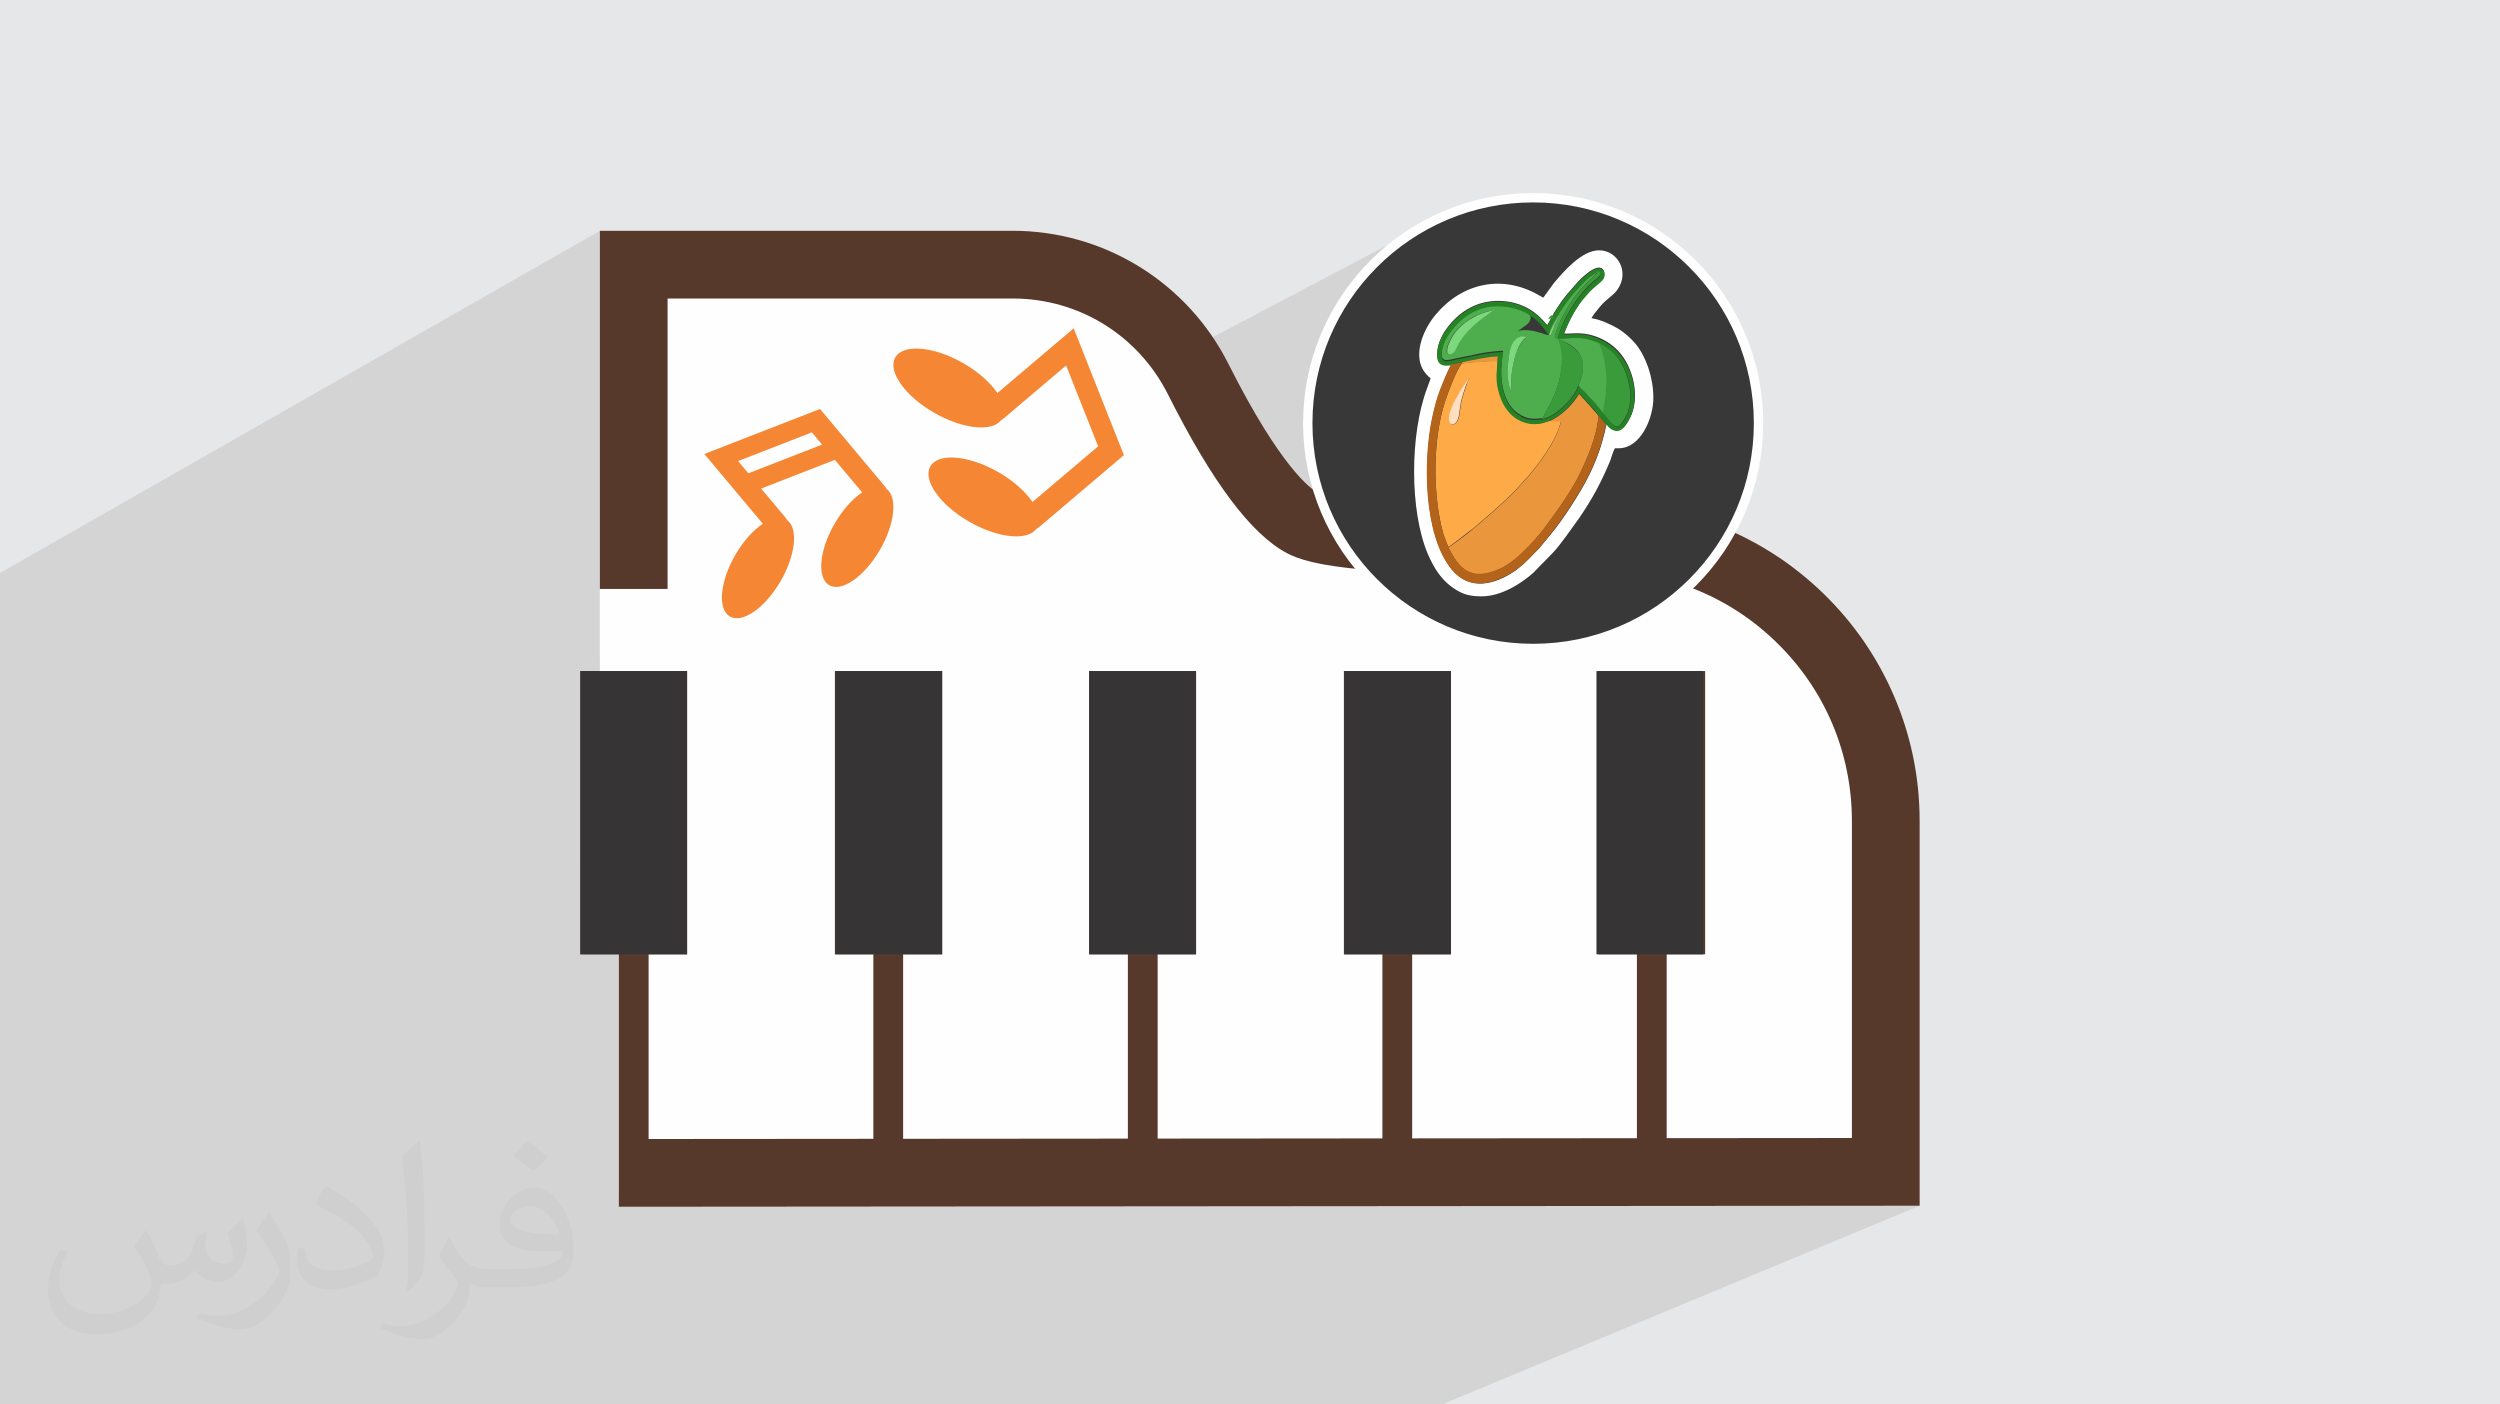
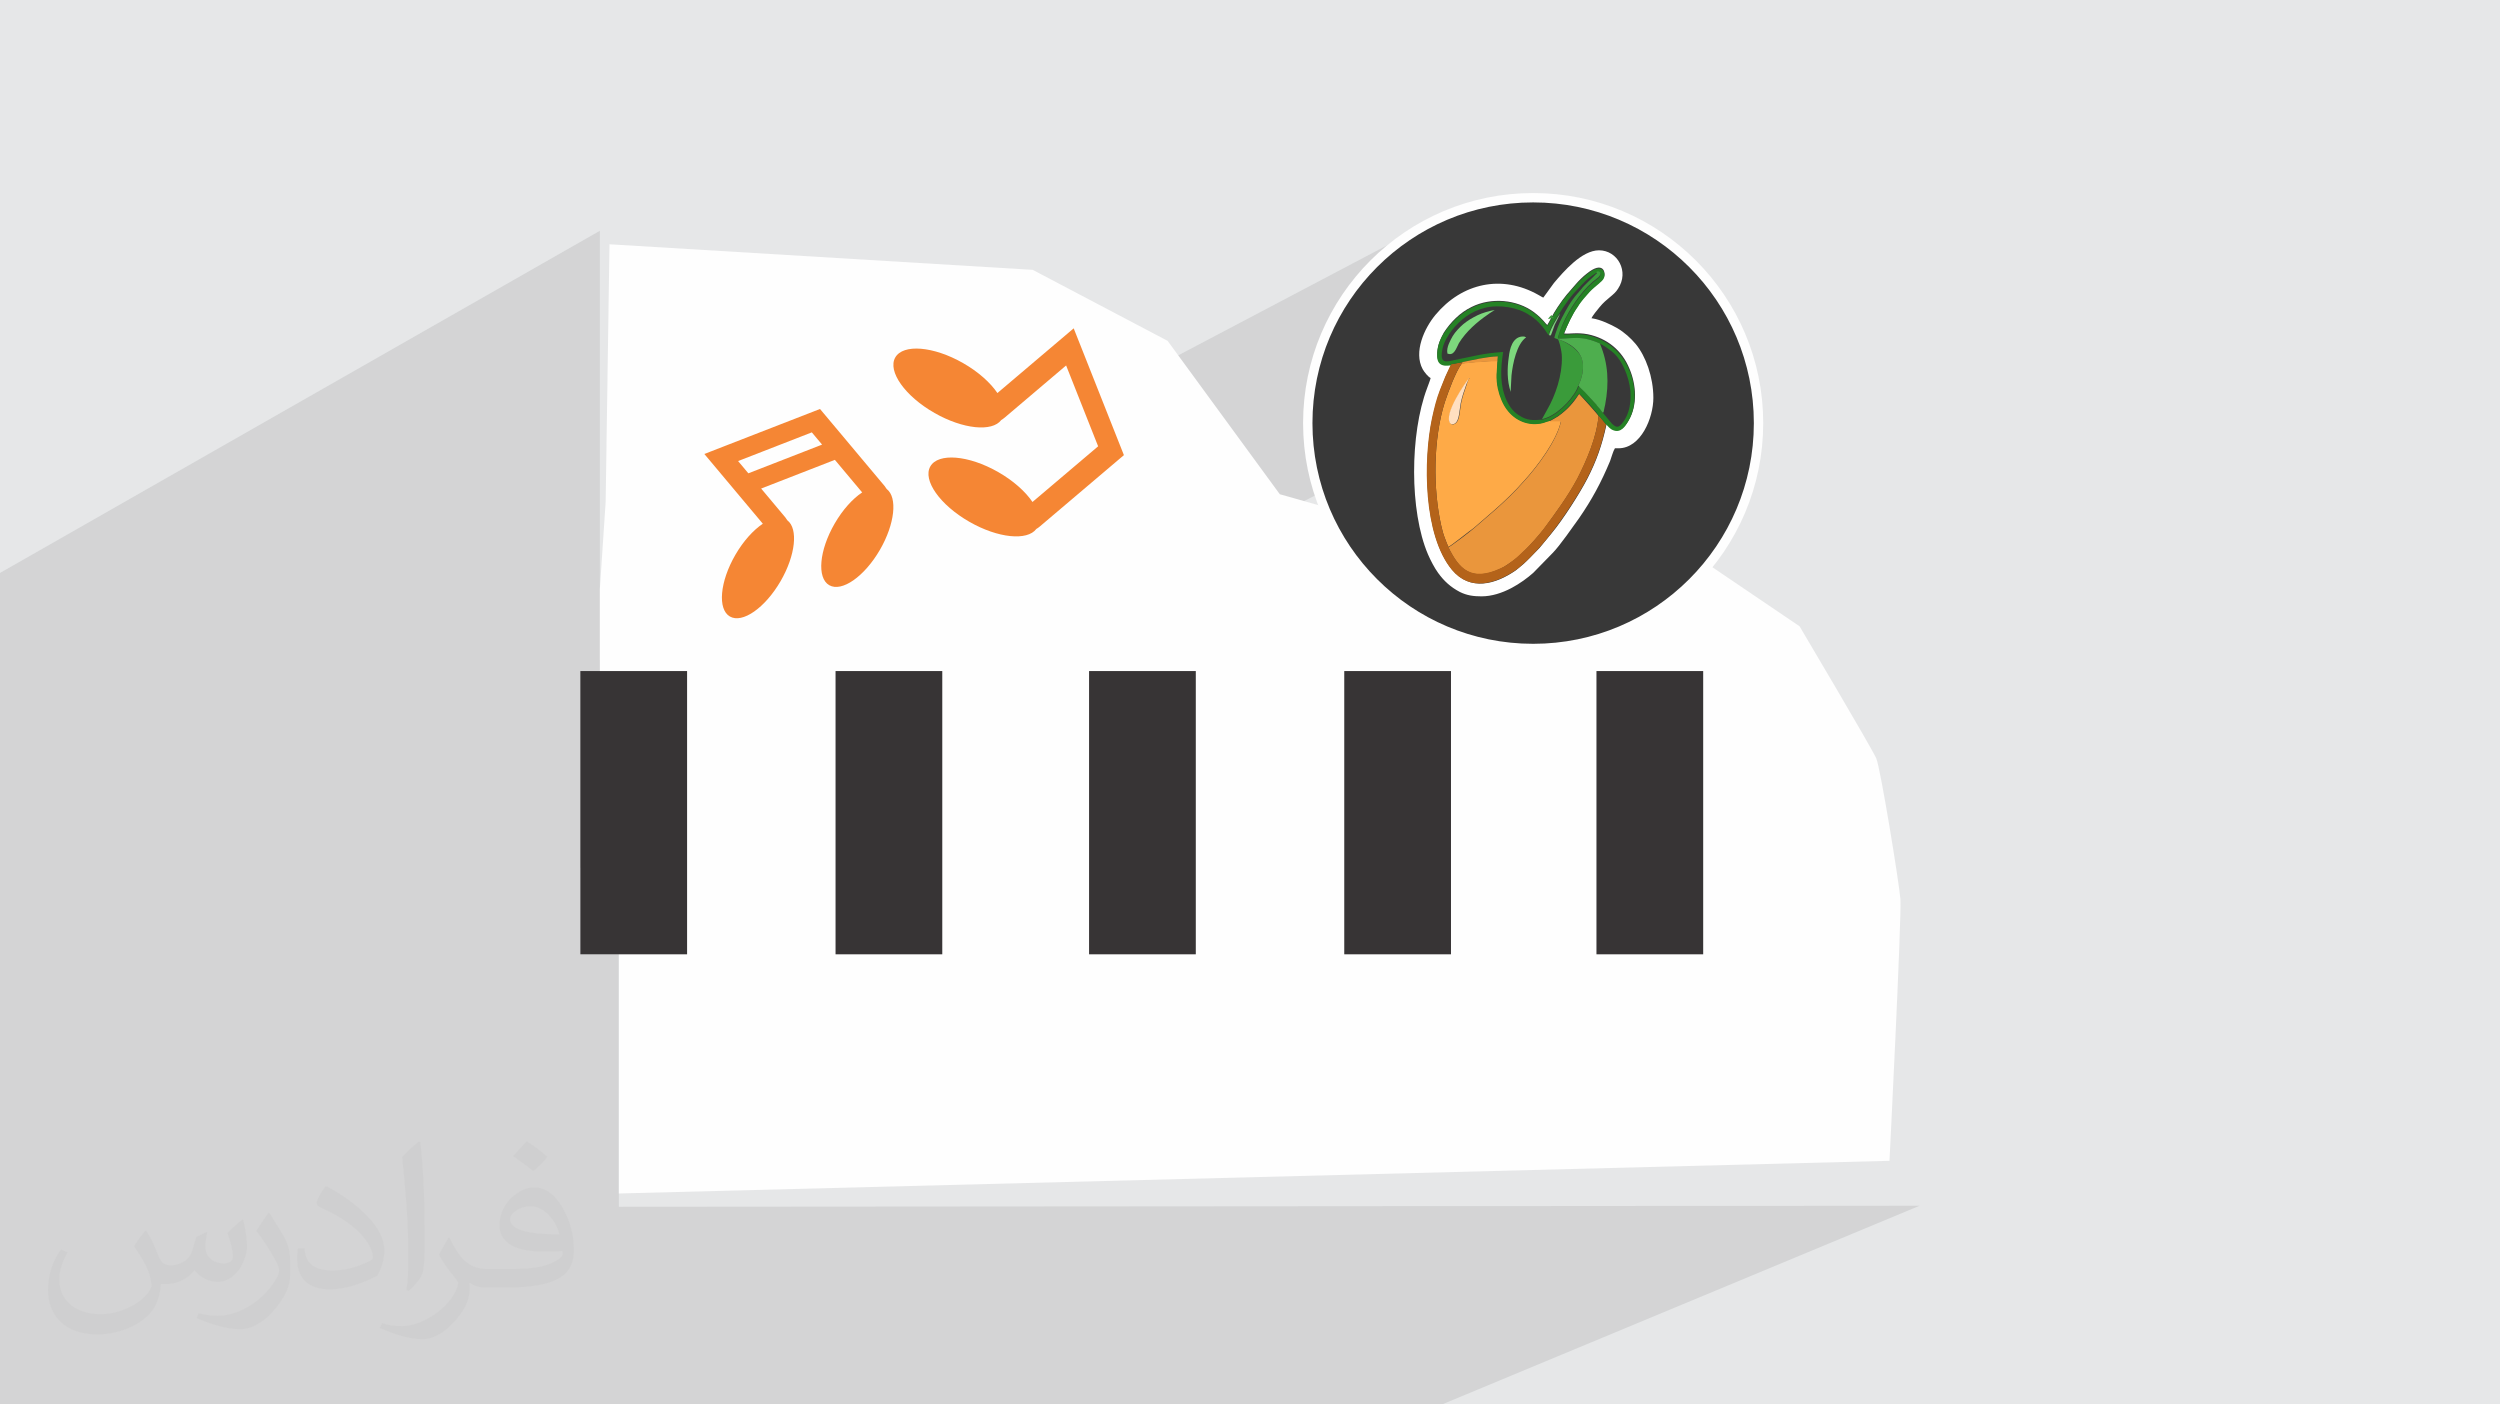
<svg xmlns="http://www.w3.org/2000/svg" xml:space="preserve" width="94.192mm" height="52.917mm" version="1.1" style="shape-rendering:geometricPrecision; text-rendering:geometricPrecision; image-rendering:optimizeQuality; fill-rule:evenodd; clip-rule:evenodd" viewBox="0 0 9419.16 5291.66">
  <defs>
    <style type="text/css">
   
    .str0 {stroke:#FEFEFE;stroke-width:35.28;stroke-miterlimit:22.926}
    .fil3 {fill:#FEFEFE}
    .fil6 {fill:#373435}
    .fil13 {fill:#258225}
    .fil7 {fill:#383838}
    .fil14 {fill:#3A9B3A}
    .fil11 {fill:#4EAE4E}
    .fil15 {fill:#7DD87D}
    .fil12 {fill:#B4631A}
    .fil0 {fill:#E6E7E8}
    .fil10 {fill:#EA963C}
    .fil9 {fill:#FEAA47}
    .fil16 {fill:#FFDFC0}
    .fil8 {fill:white}
    .fil5 {fill:#F58634;fill-rule:nonzero}
    .fil4 {fill:#57392C;fill-rule:nonzero}
    .fil2 {fill:#373435;fill-opacity:0.031}
    .fil1 {fill:#373435;fill-opacity:0.102}
   
  </style>
  </defs>
  <g id="Layer_x0020_1">
    <polygon class="fil0" points="-0,0 9419.16,0 9419.16,5291.66 -0,5291.66 " />
    <polygon class="fil1" points="647.03,5291.66 -0,5291.66 -0,4752.32 -0,4684.61 -0,4684.6 -0,4378.15 -0,3716.66 -0,3680.3 -0,3677.82 -0,3426.11 -0,2158.67 2260.09,869.5 2260.09,2218.96 2260.09,2486.96 5371.64,847.46 5336.08,867.91 5301.63,890 5268.33,913.67 5236.25,938.88 5205.44,965.57 5175.95,993.69 5147.84,1023.18 5121.15,1053.99 5095.94,1086.07 5072.26,1119.36 5050.18,1153.81 5029.73,1189.37 5010.98,1225.99 4993.97,1263.6 4978.77,1302.16 4965.42,1341.62 4953.97,1381.91 4944.49,1423 4937.02,1464.81 4931.62,1507.31 4928.34,1550.43 4927.24,1594.13 4927.41,1611.45 4927.93,1628.69 4928.79,1645.85 4929.99,1662.9 4931.53,1679.87 4933.4,1696.74 4935.59,1713.5 4938.11,1730.16 4940.95,1746.72 4944.11,1763.16 4947.58,1779.49 4951.37,1795.7 4955.46,1811.8 4959.85,1827.76 4964.55,1843.61 4969.54,1859.32 2186.61,3269.86 2186.61,3595.5 2186.61,3595.51 2331.61,3595.51 2331.61,4496.62 2331.61,4546.7 7232.56,4542.83 5432.43,5291.66 748.63,5291.66 " />
    <path class="fil2" d="M550.85 4636.82c17.98,27.25 29.64,53.44 41.02,82.55 8.46,16.94 12.95,48.16 52.65,48.16 11.63,0 28.32,-3.43 43.13,-11.63 16.66,-8.74 29.36,-21.97 35.99,-42.06l15.87 -53.44 38.63 -19.05 2.64 2.64c-5.28,20.12 -6.6,39.42 -6.6,54.51 0,44.7 38.63,61.65 69.32,61.65 17.98,0 34.14,-8.74 34.14,-25.15 0,-21.16 -8.99,-57.15 -20.65,-89.43 17.98,-17.98 35.99,-35.99 56.62,-50.55l3.17 1.6c8.99,38.1 14.02,75.67 14.02,100.81 0,24.61 -10.85,51.87 -19.84,69.6 -18.52,34.92 -51.33,62.71 -91.01,62.71 -30.15,0 -63.75,-15.09 -86.79,-43.13l-1.32 0c-21.69,27 -55.3,51.33 -109.02,51.33l-16.66 0c-2.64,35.46 -10.31,60.58 -21.97,83.08 -32,62.43 -127,106.63 -216.43,106.63 -124.36,0 -186.79,-71.7 -186.79,-167.21 0,-59 19.3,-113.77 48.95,-152.65l24.33 10.06c-18.52,35.46 -30.96,68.78 -30.96,101.6 0,89.43 72.77,132.03 156.64,132.03 77.8,0 174.09,-49.48 191.57,-106.88 -6.6,-62.71 -30.15,-92.07 -66.14,-149.22 10.85,-19.05 24.87,-38.1 42.34,-58.47l3.17 0 0 0 0 0 -0.02 -0.09zm1434.31 -336.55c26.19,16.41 51.87,35.71 76.99,57.94 -14.02,19.84 -31.5,37.85 -53.19,53.72 -25.15,-20.37 -50.27,-37.85 -75.95,-56.36 17.45,-19.58 34.67,-38.35 52.12,-55.3l0 0 0 0 0 0 0 0 0 0 0.03 0zm13.49 244.48c-42.34,0 -76.99,27.79 -76.99,48.41 0,44.2 84.66,57.94 186,57.4 -12.7,-51.87 -57.15,-105.84 -109.02,-105.84l0.01 0.03zm-95 236.55c55.04,0 103.2,-1.6 139.95,-10.85 41.02,-10.31 75.67,-30.96 75.67,-45.24 0,-3.71 0,-8.2 -1.32,-11.91 -23.01,2.11 -49.48,2.11 -72.49,2.11 -74.6,0 -131.75,-16.94 -154.25,-58.75 -5.56,-11.63 -9.52,-24.61 -9.52,-39.42 0,-40.49 17.45,-79.91 48.16,-107.16 25.65,-22.48 53.97,-36.5 82.8,-36.5 52.12,0 93.65,41.81 122.76,107.7 15.87,35.99 26.72,77.52 26.72,129.92 0,34.92 -9.52,64.29 -31.22,85.98 -40.49,39.17 -115.09,53.97 -229.39,53.97l-51.87 0 0 0 -13.49 0c-28.32,0 -48.69,-5.03 -64.82,-17.45l-2.64 0c0.79,6.6 1.32,12.95 1.32,19.05 0,25.65 -8.46,58.47 -25.65,84.66 -50.8,75.41 -105.84,108.2 -153.47,108.2 -48.16,0 -107.16,-18.52 -160.35,-42.6l9.52 -18.52c17.2,7.14 41.02,11.91 73.81,11.91 85.98,0 198.96,-82.55 212.98,-163.25 -3.17,-6.6 -8.99,-15.34 -17.2,-24.61 -25.15,-29.9 -41.02,-54.76 -55.83,-80.95 12.7,-25.15 24.33,-45.24 35.18,-63.5l4.5 -0.53c36.78,74.88 70.1,117.73 144.45,117.73l11.63 0 0 0 53.97 0 0 0 0 0 0 0 0 0 0 0 0.09 0.01zm-372.54 79.12c6.35,-34.39 6.88,-73.02 6.88,-109.02l0 -53.44c0,-99.75 -12.7,-244.73 -23.01,-339.19 17.98,-19.3 43.13,-42.06 62.97,-57.4l5.82 1.6c13.49,118.8 16.66,256.39 16.66,383.64 0,33.35 -1.32,65.89 -4.5,89.69 -1.85,30.15 -19.3,52.91 -56.62,87.83l-8.2 -3.71zm-383.38 -157.43c1.85,46.84 24.87,83.62 105.31,83.62 50.01,0 92.33,-12.95 139.17,-35.18 8.46,-3.71 12.95,-8.74 12.95,-12.95 0,-29.36 -22.48,-68.25 -60.32,-103.71 -36.78,-33.35 -85.47,-62.71 -130.96,-82.3 -15.62,-6.6 -20.65,-13.49 -20.65,-20.12 0,-13.49 17.98,-41.81 32.82,-62.18l5.03 -0.53c52.12,27.25 110.34,67.74 153.47,112.7 39.17,41.53 63.5,83.62 63.5,129.39 0,33.86 -10.31,65.61 -27,95.25 -57.15,28.83 -118.01,50.8 -178.33,50.8 -73.28,0 -123.29,-34.39 -123.29,-115.09 0,-8.74 0,-22.22 3.17,-39.7l25.15 0 0 0 0 0 0 0 0 0 0 0 -0.02 0zm-132.57 -133.1l45.52 73.56c16.66,27.25 32.28,56.9 32.28,103.71l0 59.79c0,48.41 -30.96,100.28 -80.95,151.61 -39.17,34.67 -73.81,49.48 -105.84,49.48 -47.62,0 -102.13,-14.81 -165.1,-41.81l7.14 -18.52c19.84,5.28 42.85,9.78 71.17,9.78 90.5,-0.53 183.08,-66.67 225.42,-147.37 5.03,-9.27 6.88,-17.98 6.88,-24.08 0,-9.27 -5.03,-19.58 -8.99,-28.83 -23.01,-43.38 -48.69,-83.08 -76.99,-119.86 14.81,-23.29 29.64,-45.77 45.77,-68l3.71 0.53 0 0 0 0 0 0 0 0 0 0 -0.02 0.01z" />
    <g id="_2313821136640">
      <g>
        <path class="fil3" d="M2296.36 920.36l1594.48 96.31 508.31 267.53 422.7 577.87 716.98 203.32 743.73 -42.81 497.61 337.09c0,0 272.88,460.16 288.93,497.61 16.05,37.45 85.61,465.51 90.96,529.71 5.35,64.2 -41.12,986.57 -41.12,986.57l-4787.33 123.06 0 -901.12 -71.52 -1056.49 0 -320.05 21.84 -328.11 14.43 -970.49z" />
        <g>
-           <path class="fil4" d="M7134.96 2620.09c-62.39,-144.54 -151.57,-273.7 -264.98,-383.9 -113.18,-109.87 -244.47,-195.15 -390.41,-253.23 -151.31,-60.35 -311.23,-88.52 -475.35,-83.76 -274.6,8.02 -502.47,8.67 -677.16,2.17 -290.81,-10.83 -352.57,-39.44 -358.61,-42.58 -30.29,-16.04 -144.33,-98.61 -340.12,-487.82 -75.86,-150.72 -191.79,-277.28 -335.25,-365.92 -143.63,-88.63 -308.73,-135.55 -477.47,-135.55l-1555.53 0 0 1349.46 255.18 0 0 -1094.28 1300.35 0c248.67,0 472.74,138.37 584.75,361.04 166.61,331.13 313.36,526.93 448.63,598.55 86.47,45.84 296.78,95.14 1162.62,70.11 255.36,-7.48 497.14,86.69 680.57,264.93 183.92,178.57 285.17,418.25 285.17,674.62l0 1193.7 -697.9 0.59 0 -692.71 144.97 0 0 -1067.19 -402.09 0 0 1067.19 144.97 0 0 692.81 -846.76 0.69 0 -693.5 144.97 0 0 -1067.19 -402.17 0 0 1067.19 145.05 0 0 693.6 -846.8 0.7 0 -694.3 145 0 0 -1067.19 -402.13 0 0 1067.19 145 0 0 694.39 -846.8 0.71 0 -695.1 145.01 0 0 -1067.19 -402.14 0 0 1067.19 145 0 0 695.2 -846.79 0.69 0 -695.89 145 0 0 -1067.19 -402.13 0 0 1067.19 145 0 0 951.19 4900.95 -3.87 0 -1448.9c0,-164.59 -32.82,-323.98 -97.6,-473.84z" />
          <path class="fil5" d="M4045.29 1237.04l-62.82 53.31 -224.56 190.49c-26.4,-39.11 -71.96,-80.07 -129.63,-113.01 -111.31,-63.5 -225.59,-72.93 -255.25,-21.02 -29.66,52.01 36.54,145.63 147.85,209.12 107.26,61.22 217.25,72.28 251.67,26.44 4.32,-2.49 8.5,-5.42 12.46,-8.78l231.75 -196.66 120.6 304.59 -247.34 209.77c-26.39,-39.11 -71.95,-80.07 -129.63,-113.01 -111.3,-63.5 -225.59,-72.92 -255.24,-21.02 -29.66,52.01 36.53,145.63 147.85,209.12 107.25,61.22 217.25,72.17 251.65,26.44 4.33,-2.49 8.51,-5.41 12.46,-8.77l254.54 -215.96 62.83 -53.31 -154.89 -391.16 0 0 -34.3 -86.58z" />
          <path class="fil5" d="M3058.67 1628.97l38.67 46.15 -277.77 108.14 -38.66 -46.16 277.76 -108.13zm-404.92 81.48l48.17 57.43 38.66 46.15 48.16 57.43 85.33 101.75c-35.72,23.84 -73.28,65.12 -103.55,117.35 -58.44,100.99 -67.62,204.9 -20.5,232.21 47.11,27.3 132.67,-32.51 191.1,-133.39 56.3,-97.3 66.87,-197.32 25.41,-228.96 -2.28,-3.9 -4.93,-7.69 -7.95,-11.37l-90.85 -108.36 277.77 -108.14 102.79 122.66c-35.71,23.84 -73.27,65.01 -103.54,117.35 -58.44,100.99 -67.62,204.9 -20.51,232.21 47.11,27.3 132.68,-32.51 191.11,-133.39 56.3,-97.3 66.87,-197.42 25.41,-228.96 -2.29,-3.9 -4.93,-7.69 -7.96,-11.37l-108.3 -129.16 -48.17 -57.54 -38.66 -46.05 -48.17 -57.43 -356.77 138.8 0 0 -78.98 30.78z" />
          <rect class="fil6" x="2186.6" y="2528.31" width="402.13" height="1067.19" />
          <rect class="fil6" x="3148.07" y="2528.31" width="402.13" height="1067.19" />
          <rect class="fil6" x="4103.24" y="2528.31" width="402.13" height="1067.19" />
          <rect class="fil6" x="5064.71" y="2528.31" width="402.13" height="1067.19" />
          <rect class="fil6" x="6014.91" y="2528.31" width="402.13" height="1067.19" />
        </g>
      </g>
      <g>
        <circle class="fil7 str0" cx="5776.4" cy="1594.13" r="849.16" />
        <path class="fil8" d="M6052.78 1599.13c-16.64,78.25 -38.28,138.2 -71.58,203.14 -29.97,58.28 -93.23,156.51 -134.88,206.48 -16.66,19.98 -29.98,36.62 -46.64,56.61 -13.3,13.32 -46.63,48.28 -59.95,59.94 -10,8.34 -16.66,13.3 -28.32,23.32 -76.58,53.29 -171.5,79.93 -239.77,-1.64 -108.2,-129.89 -108.2,-412.94 -74.92,-571.12 8.3,-36.62 18.32,-73.24 29.98,-106.57 6.66,-16.65 13.32,-33.28 19.98,-49.95l21.62 -46.64c-38.3,6.66 -54.94,-5 -53.28,-44.96 1.66,-29.98 13.32,-53.29 24.96,-74.93 24.99,-38.32 59.95,-74.95 104.91,-96.56 73.24,-36.63 169.82,-28.29 234.76,19.98 36.63,28.32 41.62,41.62 49.95,48.28 11.66,-18.32 18.33,-36.63 38.32,-66.58 29.98,-44.96 39.97,-53.29 69.95,-88.24 10,-11.64 26.62,-28.32 39.96,-38.32 63.25,-51.61 73.25,-3.34 64.95,13.3 -6.66,13.32 -34.96,31.62 -53.29,51.6l-23.32 26.65c-8.3,10 -14.98,19.98 -21.62,29.98 -19.99,29.97 -38.31,69.95 -51.61,103.21 16.64,3.34 46.63,-5 89.93,3.34 71.59,15 128.21,59.95 156.51,129.89 24.97,58.29 31.63,136.53 -3.32,194.83 -11.64,19.98 -29.98,44.96 -56.61,33.31 -11.64,-5 -19.98,-16.66 -26.64,-21.64l0 0 0 3.34 0 -0.04 0 0 0 0 -0.03 -0.01zm-56.6 -399.62c3.34,-10 23.32,-33.28 29.97,-41.62 28.32,-34.96 54.94,-44.96 69.95,-69.95 43.3,-64.94 -1.65,-144.87 -71.59,-144.87 -64.95,0 -133.2,79.93 -169.82,123.23l-39.97 54.94c-5,-1.65 -11.66,-6.66 -18.32,-9.99 -138.2,-78.25 -288.05,-44.96 -387.97,74.95 -41.62,49.94 -83.26,139.87 -48.28,204.78 6.66,11.64 19.98,28.32 29.97,33.3 -1.64,8.3 -10,28.29 -13.3,38.31 -64.94,171.52 -66.61,462.86 3.34,626.06 10,23.32 24.98,51.61 38.3,69.95 21.64,29.98 46.63,53.29 81.59,71.59 26.62,13.3 51.61,16.64 81.59,16.64 78.25,0 153.18,-51.6 194.82,-88.27l73.25 -74.93c26.62,-26.62 78.25,-101.57 99.91,-131.53 48.27,-69.95 83.27,-134.88 116.53,-214.81 5.01,-13.32 11.64,-38.32 18.33,-48.3l13.3 0c84.91,0 131.53,-114.89 131.53,-189.82 0,-78.25 -28.32,-156.51 -66.58,-203.14 -18.33,-21.64 -41.63,-43.29 -69.95,-59.95 -23.32,-13.3 -61.6,-31.62 -93.27,-36.62l0 0 -3.33 0 -0.03 0 0 0 0 0.02 0.03 0.03z" />
-         <path class="fil9" d="M5534.97 1424.31c-1.65,6.66 -6.66,14.98 -8.34,23.32 -8.34,23.32 -16.64,46.63 -21.62,71.59 -5,26.65 -5,63.29 -19.98,74.95 -5.01,5.01 -15.01,8.34 -19.99,0 -24.96,-33.28 58.29,-151.52 71.59,-169.82l-1.66 0 0 -0.04 0 0 0 0zm-28.32 -53.28c-21.62,28.28 -49.95,104.87 -63.28,144.83 -43.29,138.2 -44.97,324.69 -13.3,464.57 3.33,13.3 6.66,28.29 11.64,41.62 5,13.3 10,26.62 15,38.29 10,-3.3 81.59,-61.61 96.57,-71.59l74.92 -64.93c39.97,-34.96 78.25,-71.59 113.25,-111.55 53.29,-58.28 124.89,-154.86 139.88,-226.45l-44.96 0c-5,0 -16.64,5.01 -21.62,6.66 -53.29,13.32 -106.58,-8.3 -136.54,-51.6 -15,-19.99 -26.64,-48.29 -33.28,-78.25 -8.34,-39.97 -5,-63.29 -1.65,-103.23 -23.32,0 -46.63,1.66 -69.95,3.34 -19.98,1.66 -44.96,3.34 -64.93,6.66l0 0 -1.66 1.66 -0.06 0.02 0 0 0 0 -0.03 -0.05z" />
+         <path class="fil9" d="M5534.97 1424.31c-1.65,6.66 -6.66,14.98 -8.34,23.32 -8.34,23.32 -16.64,46.63 -21.62,71.59 -5,26.65 -5,63.29 -19.98,74.95 -5.01,5.01 -15.01,8.34 -19.99,0 -24.96,-33.28 58.29,-151.52 71.59,-169.82zm-28.32 -53.28c-21.62,28.28 -49.95,104.87 -63.28,144.83 -43.29,138.2 -44.97,324.69 -13.3,464.57 3.33,13.3 6.66,28.29 11.64,41.62 5,13.3 10,26.62 15,38.29 10,-3.3 81.59,-61.61 96.57,-71.59l74.92 -64.93c39.97,-34.96 78.25,-71.59 113.25,-111.55 53.29,-58.28 124.89,-154.86 139.88,-226.45l-44.96 0c-5,0 -16.64,5.01 -21.62,6.66 -53.29,13.32 -106.58,-8.3 -136.54,-51.6 -15,-19.99 -26.64,-48.29 -33.28,-78.25 -8.34,-39.97 -5,-63.29 -1.65,-103.23 -23.32,0 -46.63,1.66 -69.95,3.34 -19.98,1.66 -44.96,3.34 -64.93,6.66l0 0 -1.66 1.66 -0.06 0.02 0 0 0 0 -0.03 -0.05z" />
        <path class="fil10" d="M5836.35 1587.49l44.96 0c-14.98,71.59 -86.57,168.15 -139.88,226.44 -34.96,39.97 -73.25,76.59 -113.23,111.56l-74.93 64.94c-13.32,11.64 -86.57,68.25 -96.57,71.59 39.97,81.59 84.91,131.55 194.82,81.59 18.33,-8.31 33.28,-19.99 48.29,-29.99 19.98,-15 26.62,-21.62 41.62,-36.62 19.98,-18.33 58.28,-61.61 74.93,-83.27 44.96,-61.61 89.9,-121.55 126.53,-189.84 34.96,-68.25 73.24,-156.52 79.91,-236.45 -3.33,-6.66 -68.27,-78.25 -73.25,-83.27 -23.32,36.63 -44.96,59.95 -79.93,84.93 -13.3,8.34 -31.62,18.33 -34.96,19.98l0 0 1.66 -1.65 0.03 0.03 0 0 0 0 0 0.03z" />
-         <path class="fil11" d="M5691.49 1477.6c-11.64,-41.62 -13.32,-88.23 -6.66,-131.54 5,-29.98 13.3,-74.95 49.95,-76.58 1.65,0 6.66,0 8.34,0 0,0 1.66,0 3.34,1.64 3.33,1.66 1.65,0 3.33,1.66 -34.96,24.98 -51.64,96.57 -54.94,143.19l-3.34 63.29 0 -1.66 -0.04 0 0.02 0zm144.83 -214.78c1.66,-16.66 33.32,-71.59 41.63,-81.59 -5.01,13.3 -13.3,28.33 -19.99,41.62 -3.34,8.31 -6.66,15.01 -8.34,23.32 -6.66,16.66 -3.3,19.99 -13.3,16.66l0 0 0 0 0 -0.01zm-384.64 68.24c-5,-21.62 11.64,-49.95 19.99,-64.94 9.99,-16.65 26.62,-33.28 39.96,-44.96 18.33,-13.3 29.98,-23.32 53.29,-33.28 16.64,-8.35 44.96,-16.65 64.93,-19.99 -6.67,6.66 -16.66,11.64 -24.97,16.65 -41.62,28.32 -83.27,64.94 -109.89,108.23 -9.99,16.64 -18.32,49.95 -44.96,38.31l0 0 1.65 0 0 0 0 0 0 0 0 -0.02zm382.99 -69.95l-1.66 1.66c-8.34,-1.66 -18.33,-5 -26.62,-8.3 -33.32,-10 -53.29,-13.32 -88.27,-8.34 5,-3.34 13.32,-6.66 18.32,-11.64 5.01,-3.3 11.64,-8.31 16.66,-11.64 3.32,-3.34 10,-10 11.67,-16.65 5,-10 1.64,-15 -1.66,-23.32 -39.97,-31.62 -114.89,-41.62 -168.16,-28.32 -53.28,13.32 -93.26,44.96 -124.89,84.91 -13.3,15 -29.98,43.3 -34.96,68.26 -13.32,61.61 15,49.95 46.63,43.31 69.94,-13.3 103.22,-24.99 181.5,-29.99 -5.01,36.63 -8.34,59.95 -6.66,98.25 1.65,29.98 8.34,59.95 19.98,84.91 11.66,24.96 28.32,44.96 48.31,56.61 29.98,18.33 49.94,18.33 86.56,15l18.33 -33.32c33.28,-56.61 58.28,-133.19 56.61,-199.81 0,-15.01 -3.34,-29.99 -6.66,-44.96 -8.35,-31.63 -8.35,-19.99 -21.63,-28.33 3.34,-18.32 19.98,-59.95 28.33,-74.92 18.32,-34.97 34.96,-63.29 59.94,-93.23l11.67 -13.32c13.32,-16.66 48.28,-46.63 56.61,-58.29 1.65,-1.65 1.65,-1.65 3.34,-3.34 0,-3.29 1.65,-1.64 -1.66,-3.29 -26.62,16.64 -34.96,24.96 -56.61,46.62l-24.96 26.62c-8.31,10 -15.01,18.33 -23.32,28.33 -19.99,24.98 -73.25,103.22 -74.95,133.19l0 0 -1.65 3.3 -0.07 0.1 0 0 0.02 0 -0.09 -0.06z" />
        <path class="fil12" d="M5466.69 1372.69l-21.63 46.64c-6.66,16.65 -13.3,33.28 -19.98,49.95 -13.3,33.31 -21.63,68.29 -29.98,106.57 -33.28,158.18 -33.28,439.57 74.95,571.1 68.25,81.59 163.17,53.29 239.76,1.66 13.3,-8.34 18.33,-14.98 28.29,-23.32 13.32,-10 46.63,-44.96 59.95,-59.95 16.66,-18.32 29.98,-34.96 46.64,-56.61 41.62,-51.6 104.91,-148.17 134.87,-206.46 33.28,-64.94 54.95,-123.23 71.59,-203.14l-6.66 -8.34c-3.32,-3.3 -5,-5.01 -6.66,-8.31 -5,-5 -8.34,-11.64 -15,-16.64 -6.66,79.93 -44.96,168.15 -79.91,236.44 -36.63,68.27 -81.59,129.9 -126.56,189.85 -16.64,21.62 -54.94,66.58 -74.92,83.26 -16.65,15.01 -21.63,21.63 -41.62,36.63 -14.98,11.64 -29.99,23.32 -48.29,29.98 -109.89,49.95 -154.85,0 -194.82,-81.59 -5,-11.64 -10,-24.98 -15,-38.32 -5.01,-13.32 -8.31,-28.32 -11.64,-41.62 -31.63,-141.54 -29.98,-328.02 13.3,-464.55 13.32,-41.62 41.62,-116.55 63.28,-144.87 1.66,-3.34 1.66,-5 3.34,-6.66l-43.3 8.34 0 0 0 0 -0.04 -0.04 0.04 0z" />
        <path class="fil13" d="M5872.97 1276.12c28.33,0 54.95,-5.01 84.91,-1.66 21.63,1.66 51.61,10 68.29,19.98 15,5.01 33.28,19.98 44.96,28.33 39.97,29.98 66.59,96.56 71.59,149.85 3.32,48.28 -5,86.57 -26.62,116.55 -15,19.98 -23.32,26.64 -43.3,6.66l-33.28 -39.97c-3.34,-5 -6.66,-8.3 -10,-13.29l-11.64 -13.3c-3.34,-3.34 -3.34,-3.34 -5.01,-6.66l-39.96 -43.31c-6.64,-8.3 -19.98,-18.32 -23.32,-23.32 -3.34,1.66 0,0 -3.34,3.34l-3.3 8.34c-23.32,44.96 -81.59,103.21 -131.55,113.24 -36.63,3.34 -58.28,3.34 -86.57,-14.98 -19.98,-11.64 -36.62,-31.63 -48.28,-56.63 -11.64,-24.98 -18.33,-54.94 -19.98,-84.91 -1.65,-38.3 1.65,-61.6 6.66,-98.23 -78.25,5 -111.56,16.65 -181.48,29.98 -31.62,6.66 -59.95,18.33 -46.64,-43.29 5,-24.98 23.32,-53.28 34.96,-68.28 31.62,-39.97 71.59,-71.59 124.89,-84.93 53.29,-13.3 126.56,-1.64 168.16,28.32 11.66,5.01 33.28,24.99 39.96,33.29 5,5 11.64,13.32 16.65,19.98 3.33,5 11.64,18.32 15,21.62 3.34,-29.96 56.61,-108.21 74.92,-133.23 8.35,-10 14.98,-19.98 23.33,-28.29l24.96 -26.62c19.98,-21.62 29.98,-29.98 56.61,-46.64 10,-6.66 16.66,0 15,8.34 -1.66,8.35 -6.66,11.65 -11.64,14.98 -49.95,36.63 -91.57,96.57 -119.9,151.52 -10,19.98 -21.64,43.29 -26.64,66.61 -1.66,5 -3.3,8.34 1.66,10l0 0 0 -3.3 -0.04 -0.08 0 0 0 0.03 -0.02 -0.04zm-406.28 96.57l43.3 -8.3c41.62,-8.34 88.23,-19.98 133.19,-21.63l-1.64 18.33c-1.66,39.96 -6.66,63.29 1.64,103.21 6.66,29.98 18.33,58.28 33.28,78.25 31.63,43.3 83.27,64.94 136.53,51.61 6.67,-1.66 18.33,-6.66 21.64,-6.66 1.65,-1.66 21.63,-11.65 34.97,-19.99 34.96,-24.96 54.94,-49.95 79.93,-84.88 6.66,5 71.58,74.92 73.24,83.26 5.01,5.01 10,10 15,16.66 3.34,3.34 5.01,5.01 6.67,8.31l6.66 8.34c6.66,5 13.29,16.64 26.62,21.62 28.28,11.64 44.96,-13.3 56.61,-33.28 34.96,-58.28 28.28,-138.19 3.33,-194.82 -29.98,-69.95 -84.92,-113.23 -156.51,-129.87 -43.29,-8.3 -73.25,0 -89.93,-3.34 13.3,-33.28 31.62,-73.24 53.29,-103.21 6.66,-11.64 14.98,-21.62 21.62,-29.98l23.32 -26.62c18.33,-19.98 48.29,-38.32 53.29,-51.61 8.34,-16.66 -3.34,-64.94 -64.94,-13.32 -13.33,11.64 -29.99,26.62 -39.97,38.32 -29.98,34.97 -39.96,43.31 -69.95,88.25 -19.98,29.98 -26.64,49.95 -38.32,66.61 -8.3,-6.66 -13.3,-21.62 -49.95,-48.28 -64.94,-49.95 -161.51,-56.61 -234.76,-19.99 -43.3,21.64 -79.93,58.29 -104.91,96.57 -13.3,19.98 -23.32,44.96 -24.96,74.93 -3.34,39.96 14.98,51.64 53.29,44.96l0 0 -1.66 -3.34 0.06 -0.08 0 0 0 0 0.02 -0.03z" />
        <path class="fil14" d="M6014.5 1026.35c3.34,1.64 1.64,0 1.64,3.34 0,1.66 0,1.66 -3.34,3.34 -9.99,11.66 -44.96,41.62 -56.61,58.28l-11.64 13.3c-26.64,29.98 -41.62,58.28 -59.94,93.23 -8.35,15 -24.99,56.62 -28.33,74.92 13.32,8.31 13.32,-3.33 21.63,28.29 3.33,13.32 6.66,29.96 6.66,44.96 1.65,66.61 -23.32,143.21 -56.61,199.82l-18.33 33.28c49.95,-10 108.23,-66.61 131.55,-113.24l3.34 -8.3c1.66,-3.34 0,-1.66 3.34,-3.34 -1.64,-5 0,-6.66 3.32,-11.66 13.33,-31.63 19.99,-74.93 3.34,-103.21 -14.98,-24.99 -44.96,-44.96 -71.59,-56.61 -13.29,-5.01 -10,-3.34 -10,-6.66 -5,0 -3.29,-5.01 -1.65,-10 6.66,-23.32 16.66,-46.63 26.64,-66.59 28.32,-54.94 69.95,-114.89 119.9,-151.52 5,-3.33 9.99,-8.34 11.64,-15 1.65,-6.66 -5.01,-14.98 -14.98,-8.34l0 0 0 1.66 0.04 0 -0.02 0.05z" />
        <path class="fil11" d="M5872.97 1276.12c0,3.34 -3.32,1.64 10,6.63 26.65,10 58.28,29.99 71.59,56.61 16.66,29.99 10,73.25 -3.34,103.22 -3.32,6.66 -5,8.3 -3.32,11.64 3.32,5 15,15 23.32,23.32l39.97 43.3c3.33,3.34 3.33,3.34 5,6.66l11.64 13.3c3.32,5 6.66,8.34 10,13.3 5,0 3.34,0 5,-6.66 0,-1.66 1.66,-6.66 1.66,-8.34 1.64,-5.01 1.64,-10 3.34,-15.01 15,-81.58 11.64,-154.85 -19.98,-229.78 -16.66,-8.3 -46.65,-18.33 -68.29,-19.98 -28.33,-3.34 -56.61,1.65 -84.91,1.65l-1.66 0 -0.02 0.11 0 0 0 0 0 0.03z" />
-         <path class="fil14" d="M6037.83 1554.17l33.32 39.96c19.98,19.99 29.96,14.98 43.26,-6.66 21.64,-29.98 31.63,-68.29 26.65,-116.55 -5.01,-53.28 -31.63,-118.23 -71.59,-149.85 -11.64,-8.3 -29.98,-23.32 -44.96,-28.32 31.62,76.6 33.3,148.19 19.98,229.78 -1.66,5 -1.66,10 -3.34,15 0,1.66 -1.66,6.66 -1.66,8.34 -1.65,5.01 0,6.66 -5,6.66l0 0 3.34 1.66 0 -0.04 0 0 0 0.03 0 -0.01z" />
        <path class="fil15" d="M5451.73 1331.06c26.64,13.3 34.96,-19.98 44.96,-38.31 26.62,-43.3 68.29,-79.93 109.89,-108.23 8.34,-6.66 18.32,-11.64 24.98,-16.64 -19.98,3.34 -48.28,11.64 -64.94,19.98 -23.32,11.64 -36.63,19.98 -53.29,33.28 -13.29,11.64 -29.98,28.33 -39.96,44.96 -8.3,14.98 -24.96,43.31 -19.98,64.95l0 0 -1.66 0 0 0 0 0 0 0 0 0.01z" />
        <path class="fil16" d="M5534.97 1424.31c-13.32,16.65 -96.56,134.88 -71.58,169.82 5,6.66 15,5.01 19.98,0 14.98,-11.64 14.98,-48.28 19.98,-74.92 5,-24.99 13.32,-48.29 21.63,-71.59 3.33,-6.66 6.66,-15 8.34,-23.32l1.68 0 -0.04 0.04 0 0 0 0 0.01 -0.03z" />
        <path class="fil15" d="M5691.49 1477.6l3.34 -63.25c5,-46.64 19.98,-118.23 54.94,-143.21 -1.66,-1.66 0,0 -3.34,-1.66 0,0 -1.65,0 -3.34,-1.66 -1.65,0 -6.66,0 -8.34,0 -36.62,3.34 -46.62,46.63 -49.96,76.59 -6.66,44.96 -6.66,89.93 6.66,131.53l0 1.66 0.04 0 0 0 0 0z" />
        <path class="fil14" d="M5832.99 1201.17c0.67,-0.66 2.33,-3.32 3,-4.32 1,-1.33 2.33,-2.99 3.32,-3.99 1.67,-1.66 5.66,-5.66 7.99,-6.65 -0.67,1.66 -1,2.66 -0.33,4.66 0.33,1 1.66,2.66 2.32,3.33 1,0.66 2,1.66 3.33,2.32 1,0.67 2.66,1.67 3.66,2.33 -6.98,-1 -10.64,-0.33 -17.63,1.66 -1.67,0.33 -3.66,1.33 -5.32,1.66l-0.33 -0.33 0 -0.66 -0.01 -0.01 0 0 0 0 0 0z" />
        <path class="fil10" d="M5509.97 1364.37c-1.65,3.33 -1.65,5 -3.33,6.66 19.98,-3.34 44.96,-5.01 64.94,-6.66 23.32,-1.66 46.62,-3.34 69.94,-3.34l1.66 -18.33c-44.96,1.66 -91.57,13.3 -133.19,21.63l0 0.04 -0.02 0z" />
        <path class="fil15" d="M5836.35 1262.82c8.34,3.34 6.66,0 13.32,-16.66 3.34,-8.34 5,-14.98 8.3,-23.32 6.66,-13.32 15,-28.33 19.98,-41.62 -8.34,9.99 -39.96,64.94 -41.62,81.58l0 0 0 0 0 0 0 0 0 0 0.02 0.02z" />
      </g>
    </g>
  </g>
</svg>